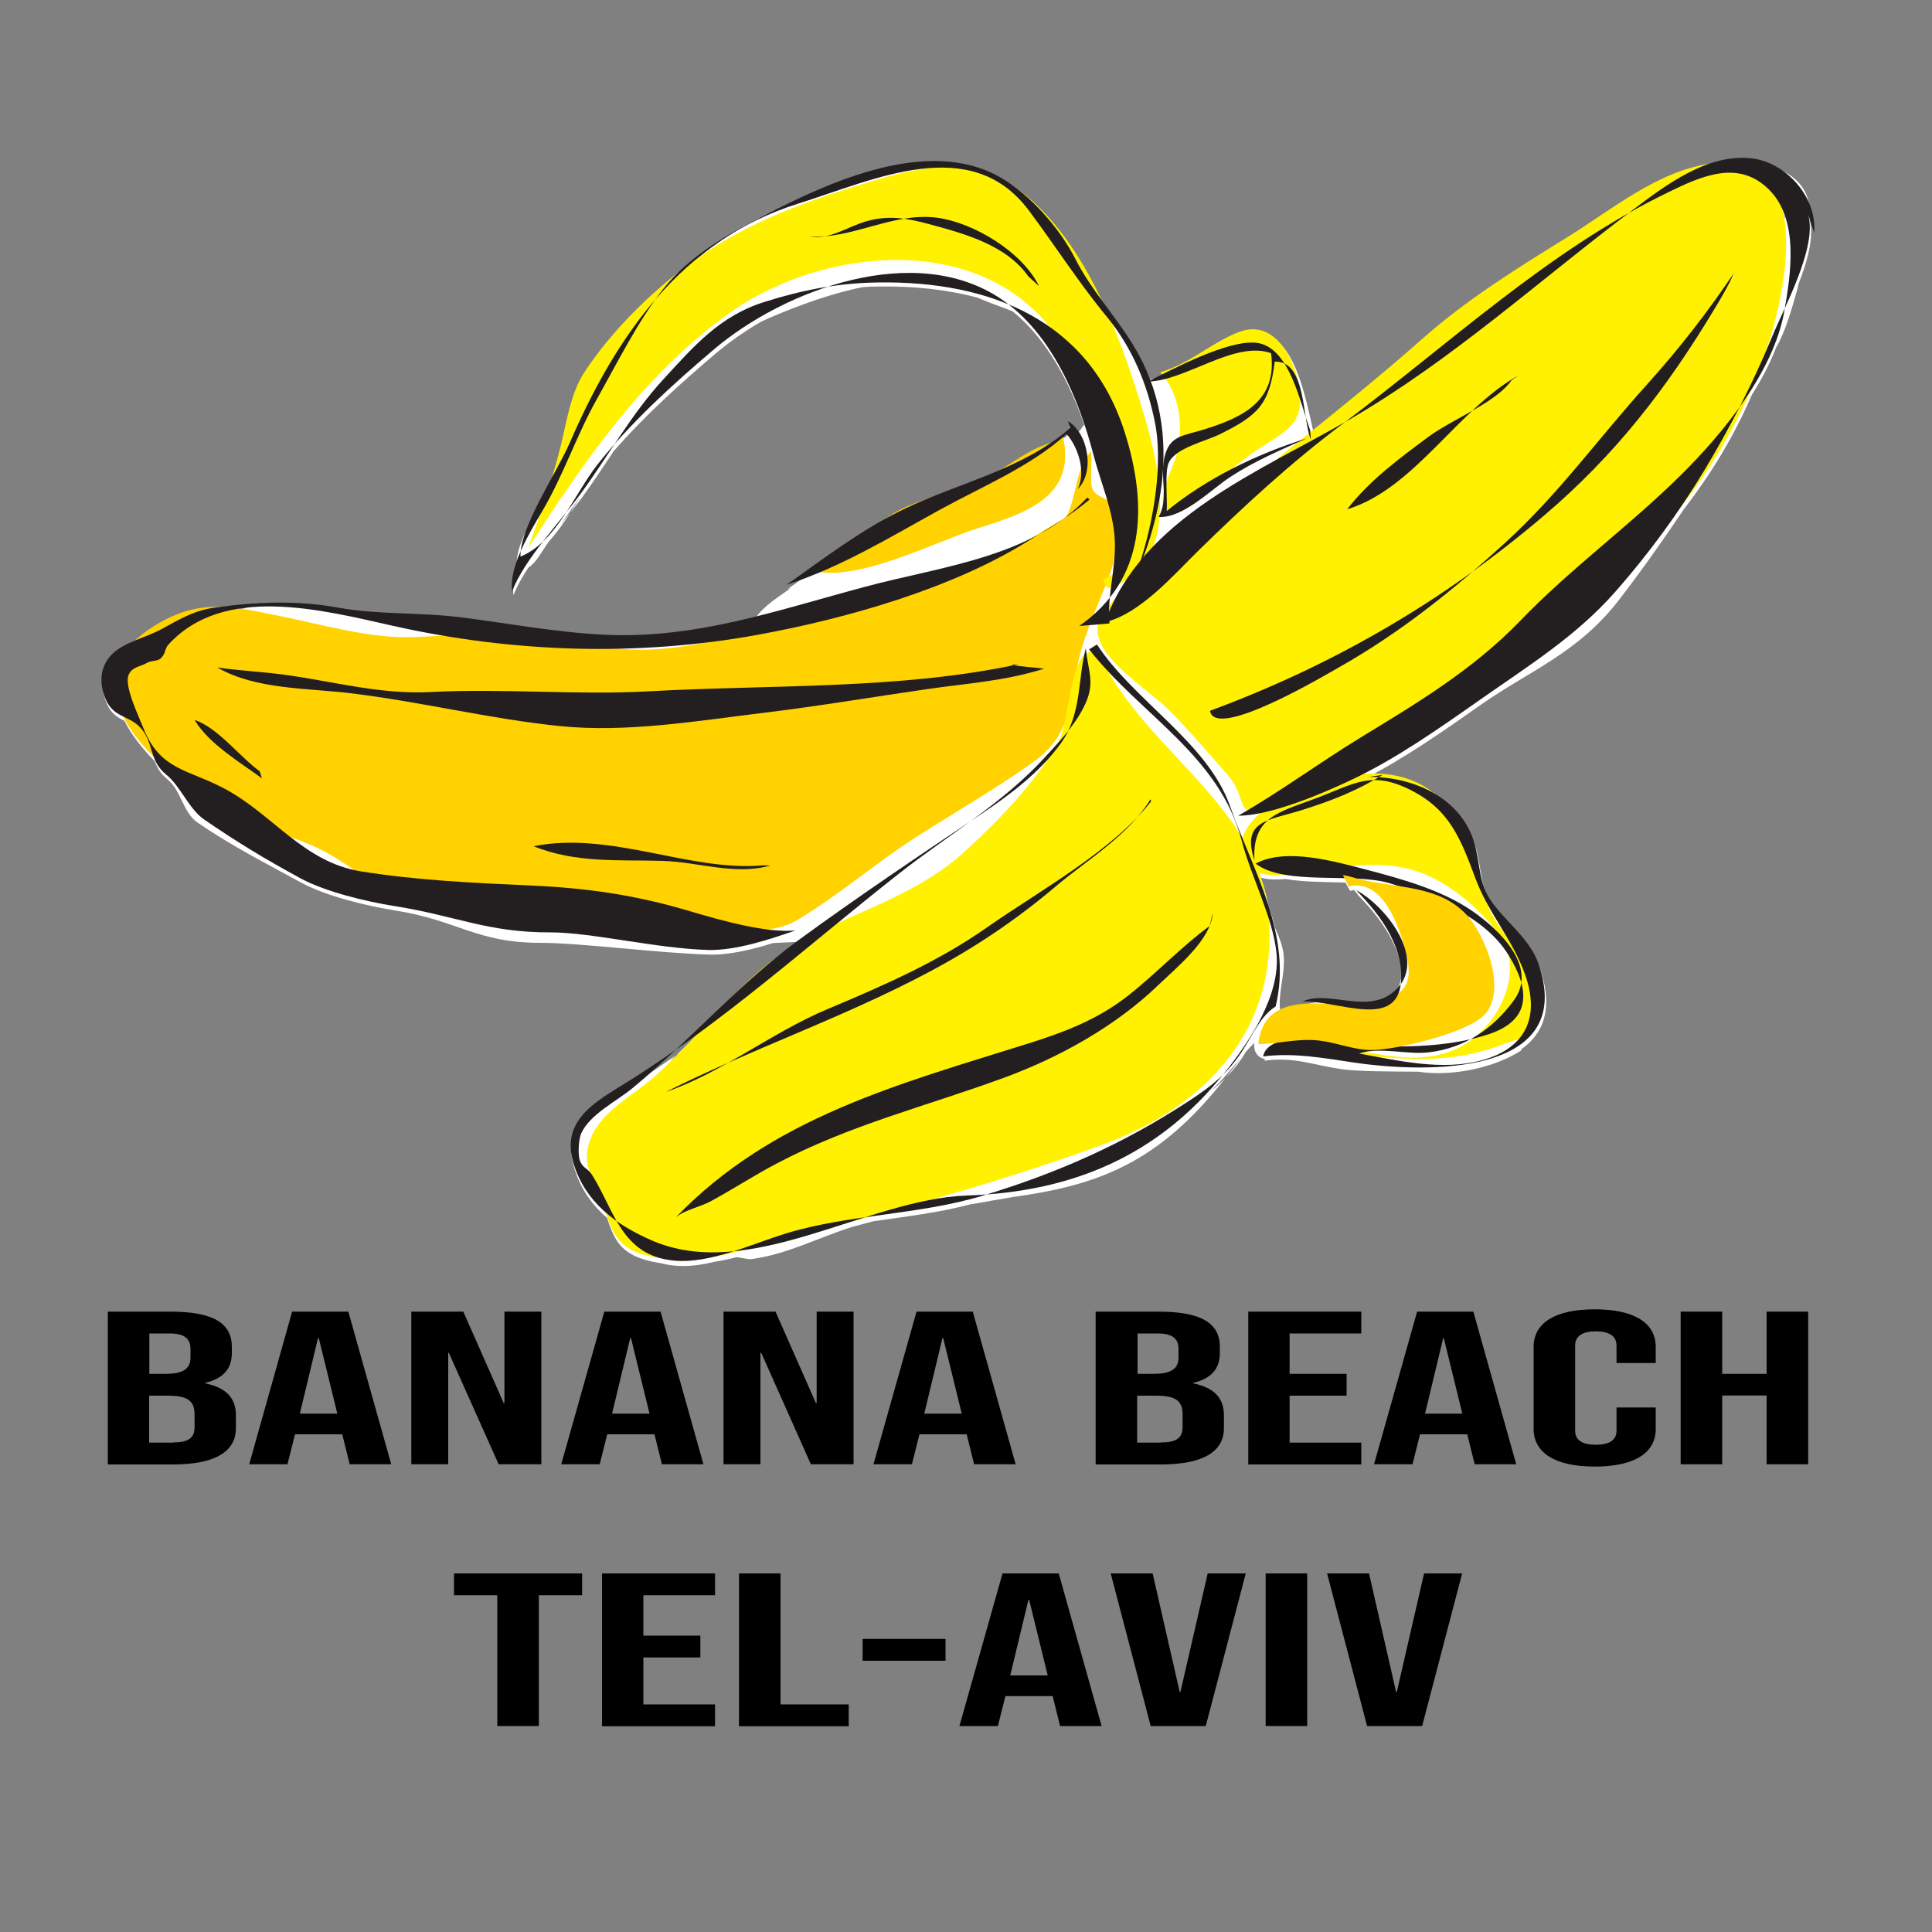
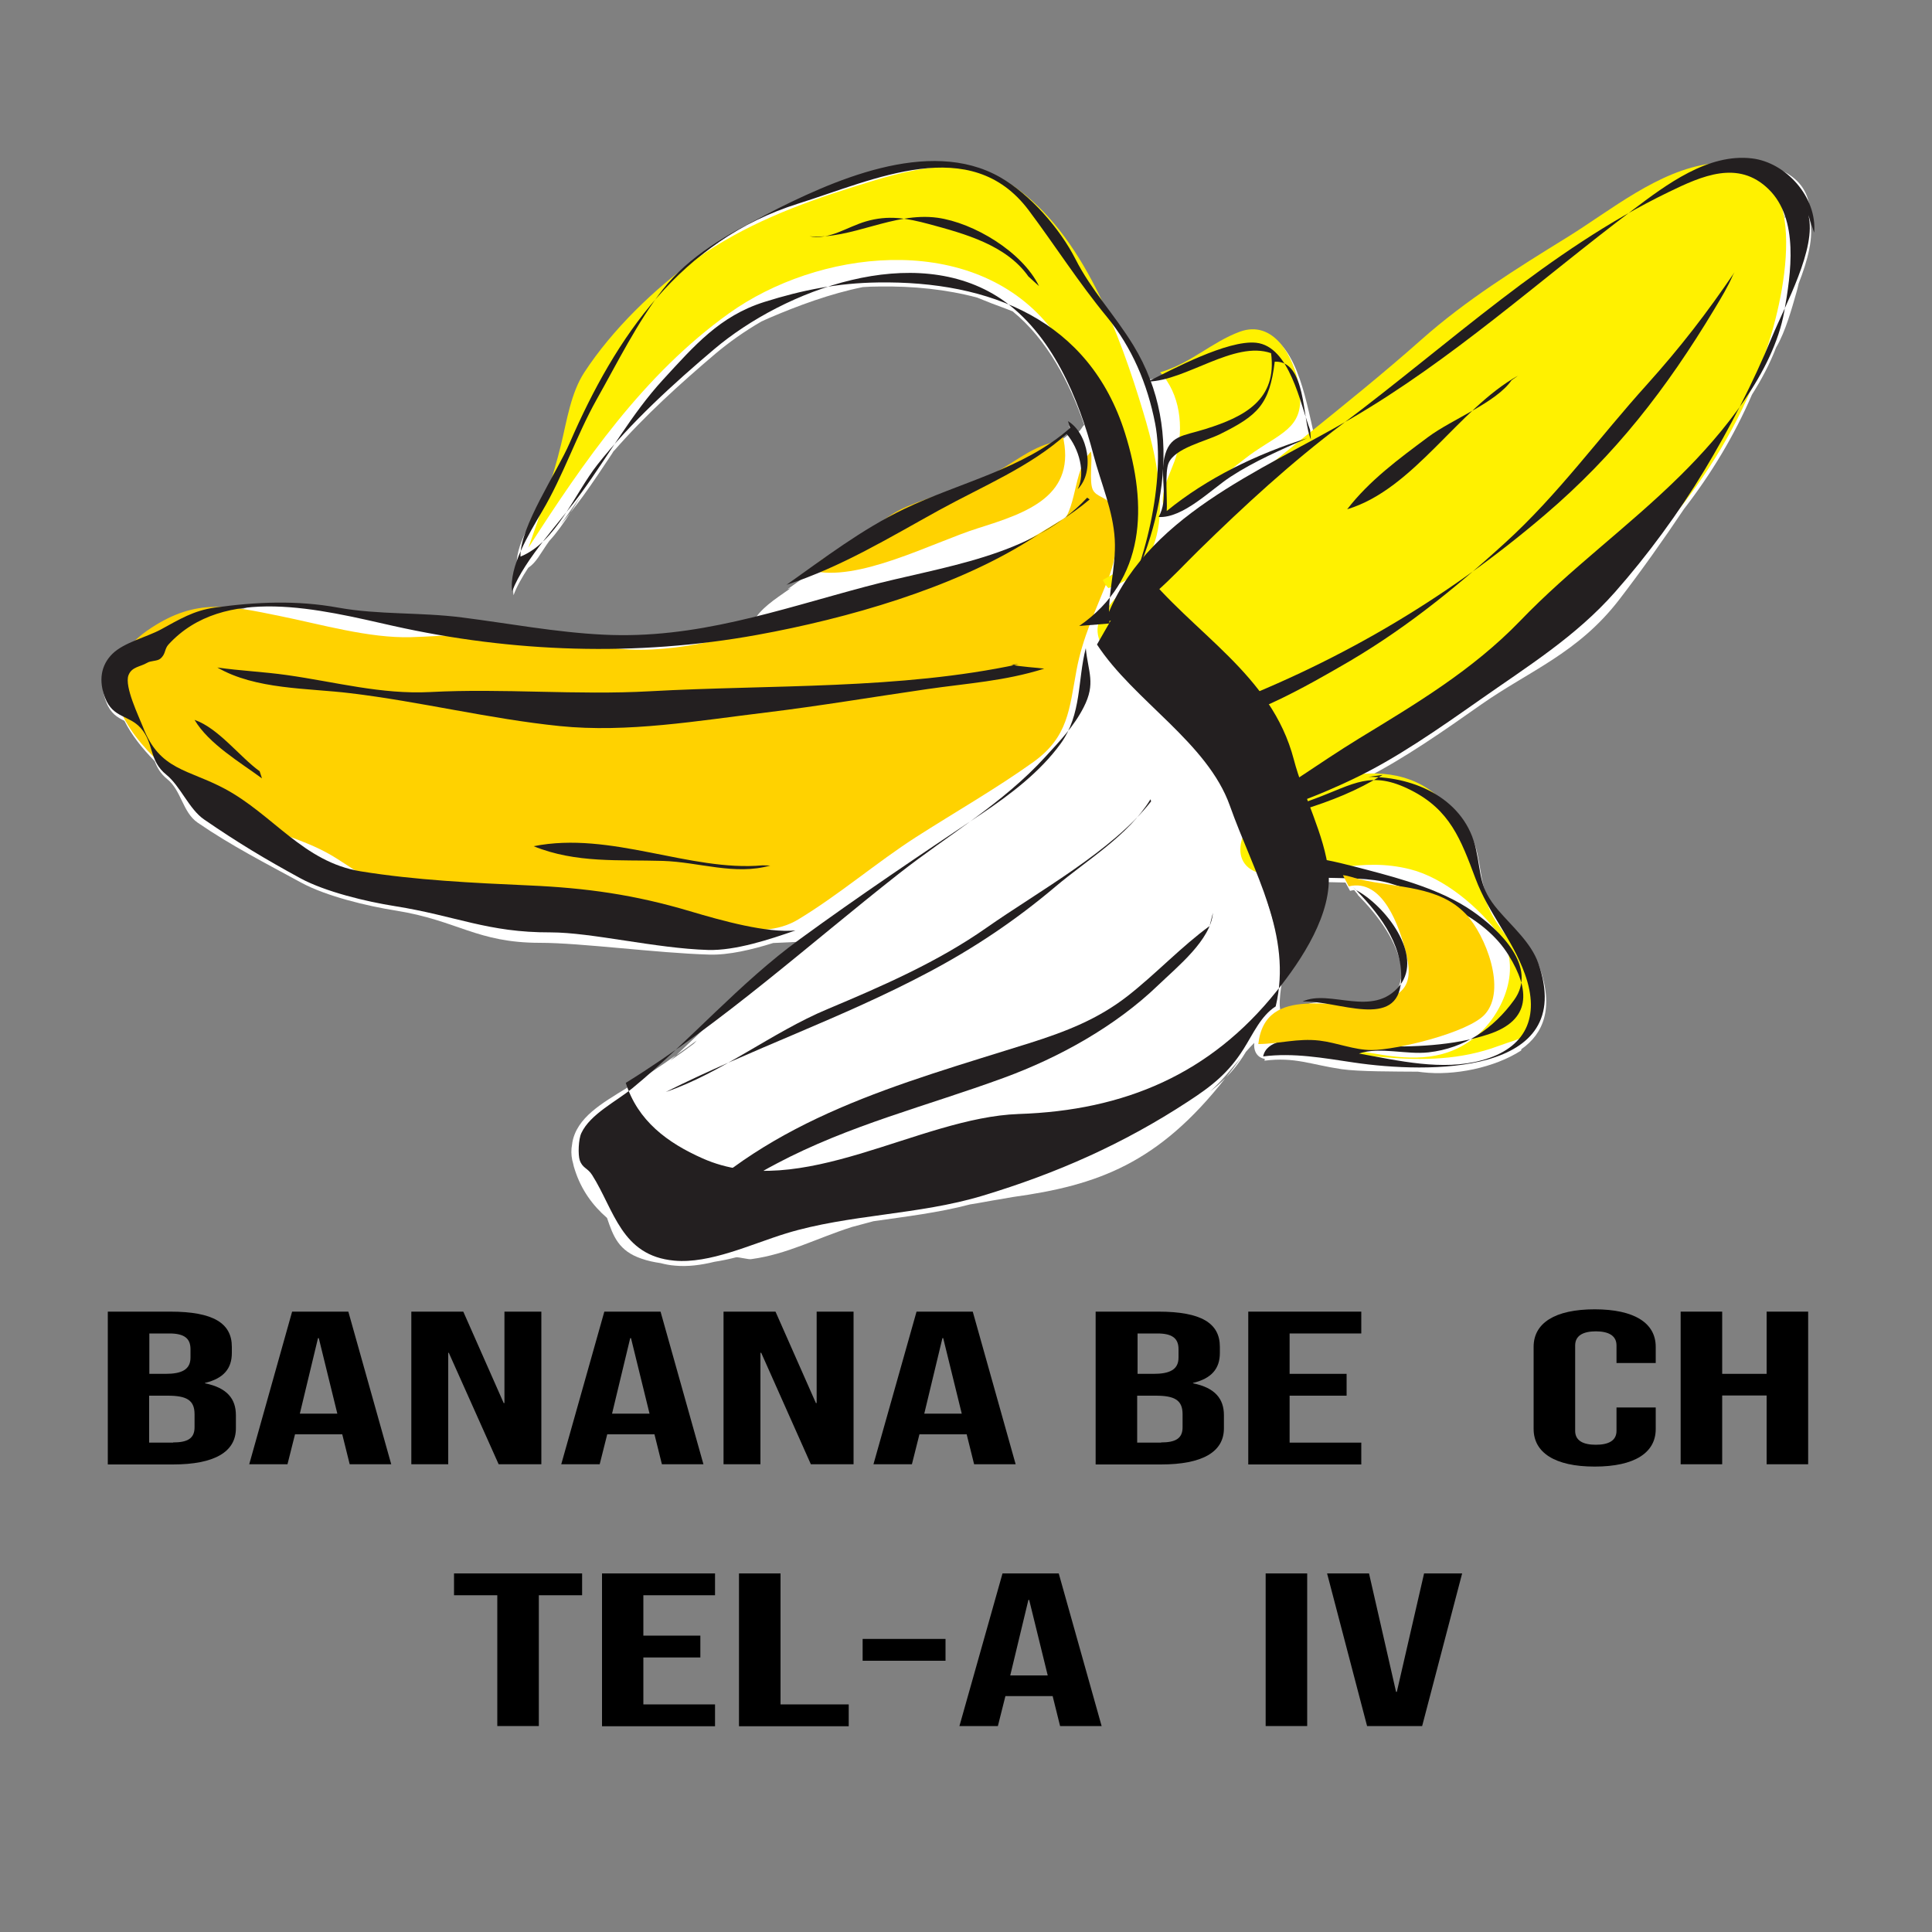
<svg xmlns="http://www.w3.org/2000/svg" version="1.1" id="Layer_1" x="0px" y="0px" viewBox="0 0 1000 1000" style="enable-background:new 0 0 1000 1000;" xml:space="preserve">
  <rect x="0" y="0" width="1000" height="1000" fill="#808080" stroke="none" />
  <style type="text/css">
	.st0{fill:#FFFFFF;}
	.st1{fill:#FFD200;}
	.st2{fill:#FFF100;}
	.st3{fill:#231F20;}
	.st4{enable-background:new    ;}
</style>
  <g>
    <g>
      <path class="st0" d="M634.2,558.1c-2.4,2.4-5,4.7-7.8,6.8c6.1-5.5,10.8-11.5,15.9-17.4c-2.6,3.6-5.2,7.1-7.7,10.2    C634.4,557.8,634.3,558,634.2,558.1c3.7-3.7,7.1-7.8,10.2-12.9c0.1-0.2,0.3-0.4,0.4-0.7c1.4-1.6,2.8-3.1,4.4-4.7    c-0.5,5,2.2,7.8,5.5,8.3c-0.1,0.3-0.2,0.6-0.2,0.9c15.8-2,23.7,2,39.9,4.4c9,1.3,27.7,1.2,39.5,1.3c0.8,0.1,1.5,0.2,2.4,0.3    c16.3,1.9,37.2-2.3,51.1-11.3l0-0.6c11.6-8.1,16.9-21.4,9.5-42.4c-3.7-10.7-13.5-18.9-20.9-27.6c-9.7-11.4-8.4-17.7-11.3-31.2    c-2.9-13.4-11.2-23.1-22-29.2c-10.2-8-22.7-10.8-35.9-9.9c20.5-10.5,40.6-24.6,59.8-38.1c24.9-17.5,50-26.5,71.4-54.2    c11.3-14.7,22.9-31,33.6-47c14-18.1,25.9-37.7,35.2-59.2c5-7.9,9.3-16.1,12.5-24.4c5-8.5,8.2-20.5,10.6-28.8    c0.4-1.5,0.8-2.9,1.1-4.4c4.7-12,8-24.3,5.7-33.1l0,0c1.6-18.4-11.7-27.2-29.2-29.3c-7.7-0.9-15.2,0.3-22.5,2.8    c-26.8,4-51,24.2-73.2,37.9c-26.4,16.3-52.3,32.4-75.5,53c-18.1,16-37.1,31.4-56.2,46.8c-4.4-19.1-9.8-51.1-29.2-52.7    c-10-0.8-26.4,9.3-34.6,14.4c-5,3.1-10.2,6.2-15.6,8.4c-2.5,1.1-4.3,1.5-5.6,1.4c-2.1-5.2-4.7-10.4-7.8-15.4    c-5.1-8.3-10.7-15.6-16.1-23c-11.3-23.8-26.1-46-46.1-59.7c-0.1-0.1-0.3-0.2-0.4-0.3c-2.1-1.5-4.2-2.9-6.3-4.1    c-16.7-9.5-36.2-10-55.7-6.1c-17.5,1.4-37.1,10.6-50.5,16.3c-19.8,8.4-41.1,19.3-56.3,34.7c0.5-0.3,1.1-0.5,1.6-0.8    c-1.4,1.2-2.8,2.4-4.2,3.7c-19,14.7-37.6,33.7-50.3,53.2c-6.9,10.6-8.9,24.9-12,37.3c-1.1,4.3-2.3,8.7-3.6,13.2    c-2.4,4.5-4.7,9.1-6.8,13.8c-4.3,9.4-14.7,23.6-12.9,34.9c-1.6,5-2.5,9.8-1.9,14.1c1.7-4.6,4.4-9.3,7.6-14.2    c4.1-2.7,6.3-7.3,9.3-11.6c0.5-0.8,1.1-1.5,1.6-2.3c4-4.3,7.5-9.4,10.9-14.6c-1.6,2-3.3,4.1-5,6.2c3.4-4.9,6.8-9.8,10.3-14.7    c-1.7,2.8-3.5,5.7-5.3,8.5c2.3-2.9,4.5-5.8,6.5-8.5c5.5-7.6,10.7-15.5,15.9-23.3c-0.3,0.4-0.6,0.7-0.9,1.1c0.5-0.7,1-1.3,1.5-2    c-0.2,0.3-0.4,0.6-0.6,0.9c15.8-18.2,35.1-35.6,52.8-50.6c6.9-5.8,14.9-11.5,23.7-16.6c1.3-0.6,2.6-1.2,4-1.8    c14.7-6.3,31.6-12.6,48.5-16c2.7-0.2,5.5-0.3,8.3-0.3c17.8-0.3,35,1.5,50.8,5.7c2.5,1,5.1,2,7.5,3c3.3,1.3,7.2,2.6,11,4.2    c17.9,14.6,29.5,36.9,37,58.7c-1.2,1.1-1.7,2.8-3.2,3.8c-0.2,0.1-0.4,0.2-0.5,0.3c-1.2-1.5-2.6-2.7-4.2-3.7l1.1,3.4    c-1.2,1.1-2.4,2.1-3.7,3.1c-0.4,0.2-0.8,0.4-1.3,0.6c-2.9,1.4-5.4,3.1-7.8,4.9c-8.8,3-16.2,8.8-24,13.4    c-11.9,5.1-24.2,9.4-36.3,14.4c-3.8,1.3-7.6,2.7-11.3,4.3c-4.2,1.8-7.7,3.9-11,6.2c-18.2,10-34.9,22.7-51.4,34.4    c0.6-0.2,1.1-0.4,1.7-0.6c-0.1,0.1-0.2,0.2-0.4,0.3c-8.5,5.9-15.2,10.3-19.1,17.1c-24.9,6.1-49.9,10.3-76.9,8.9    c-24.6-1.2-48.7-5.8-73.1-8.9c-16.1-2-32-1.8-47.7-3c-9-1.8-18.4-3.9-27-4.6c-11.9-1-27.4-3.6-39,0.8c-3.9,0.4-7.8,0.8-11.7,1.3    c-11.6-0.3-22.4,2.4-35.4,10.8c-3.3,2.1-6.1,4.3-8.4,6.6c-4.5,1.9-8.8,4-11.8,6.9c-6.1,6-7.2,14.1-3.8,22.8    c2.2,5.8,5.7,7.9,9.4,9.7c3.6,7.2,9.1,14.2,15.7,20.9c1.2,3.2,2.9,6.4,6.5,9.3c7.3,5.9,7.9,17.1,15.7,22.5    c17.5,12,35,20.9,53.7,31.1c12.9,7,34.2,12.1,48.8,14.4c32.1,5.1,41.9,16.7,74.7,16.7c21.2,0,60.4,5.3,87.6,6.1    c10.2,0.3,22.2-2.6,33.1-6c5.4-0.2,10.8-0.5,16.2-0.8c-0.6,0.4-1.2,0.9-1.8,1.3c-5,3.7-10,7.6-14.8,11.6    c-5.3,4.2-10.4,8.7-15.3,13.4c-11.7,10.7-23,21.8-34.5,32.6c3.6-2.5,7.1-5,10.6-7.6c-0.5,0.6-1,1.1-1.6,1.7c-4,3-8,5.9-12.1,8.7    c1-0.9,2-1.9,3-2.8c-8.4,5.9-16.9,11.6-25.6,17c-12.6,7.8-25.9,15.2-28.1,28.4c0,0.1,0,0.1,0,0.2c0,0.2-0.1,0.4-0.1,0.6    c-0.5,2.6-0.5,5.3,0.1,8.1c0.1,0.5,0.3,1,0.4,1.5c0.2,1.1,0.5,2.2,0.9,3.4c3.3,10.4,9.2,18.5,16.7,25c3.2,9.5,6,17.1,17.9,21.1    c3.1,1.1,6.5,1.8,9.9,2.3c2.3,0.6,4.7,1.1,7.5,1.3c6.5,0.6,13.4-0.3,20.3-2c3.9-0.6,7.6-1.4,11.1-2.3c1.3-0.3,6.8,1.3,8.1,0.9    c18.4-2.5,33.2-10.6,51.9-16.6c3.7-1,7.5-2,11.2-3c16.7-2.4,33.7-4.4,50-8.7c5.3-0.8,10.5-1.9,15.1-2.6c2.3-0.4,4.6-0.8,6.9-1.2    C568.4,613.5,599.6,602.1,634.2,558.1z M664.5,495.4c-0.4-5.8-2.5-10.4-4.5-15.1c-1-4.1-2.2-8.1-3.6-12.1    c-0.9-4.8-2.2-9.5-3.8-13.9c2.4,0.7,5.2,1,8.5,0.9c1.5,0,3-0.1,4.5-0.2c9.3,1.6,20.4,1.5,30.8,1.8l2.4,4.3    c0.7-0.2,1.4-0.3,2.1-0.4c0.7,0.9,1.4,1.7,2.1,2.5c-0.2-0.1-0.3-0.2-0.5-0.3c10.7,10.9,21.6,24.8,23.2,40.7    c-0.5,3.8-1.7,7.7-3.4,11.6c-13.9,12.2-34.3-1-47.4,5.3c3.7-0.2,8.1,0.4,12.6,1.2c-9-0.4-17.9-0.2-24.6,3.2    c-0.2-1.5-0.4-2.9-0.5-4.2C662.1,512.3,665,503.9,664.5,495.4z M923.9,112.4c-0.1,0.2-0.1,0.3-0.2,0.5c-0.1-0.7-0.3-1.5-0.5-2.2    C923.5,111.3,923.7,111.9,923.9,112.4z M482.9,623.3c0,0,0.1,0,0.1,0c-0.2,0-0.4,0.1-0.6,0.1C482.6,623.4,482.8,623.3,482.9,623.3    z" />
      <path class="st0" d="M702.5,462.9c0,0,0.1,0,0.1,0.1c-0.6-0.6-1.3-1.3-1.9-1.9L702.5,462.9z" />
    </g>
    <path class="st1" d="M545.8,228.8c-12.7,2.7-22.3,11.9-33.4,17.2c-13.9,6.7-28.9,10.2-43,16.2c-10.2,4.3-16.7,11-25.1,16.9   c-7.9,5.6-19,8.3-24.6,16.1c23.9,6.6,63-14.4,86.5-21.8c25.4-8,51.6-16.7,43.7-48.6" />
    <path class="st2" d="M608.3,261.4c14-4.6,29-19.3,41-27.6c15.7-10.7,26.6-13.4,23-34.1c-2.6-15.2-13.1-34.4-30.6-28   c-14.6,5.4-25.2,16.3-41.2,21c10.4,11.2,12.2,28.4,8.5,42.7c-2.3,8.7-11.8,23.3-4.4,31c3.3,0.1,5.1-1.8,6.4-4.5" />
    <path class="st2" d="M655,418.4c56.4-17.7,103.4-54.6,149.7-91.4c50.1-39.9,90.5-87,110.5-148.7c10-30.9,23.7-100.7-29.8-93.6   c-27.2,3.6-51.7,24.2-74.2,38.1c-26.4,16.3-52.3,32.4-75.5,53c-39.7,35.2-83.9,67.5-123.5,102.8c-13.4,11.9-32.7,25.5-42,40.4   c-10.7,17.1,21.8,35.6,34.5,48.2c10,9.9,21.4,23.3,30.8,34c10.8,12.3,2.9,21.8,20,18.4" />
    <path class="st1" d="M562.6,261c-22.2,13.5-43.7,28.4-70.4,35.5c-26.8,7.2-52.5,19.7-79.4,25.3c-29.9,6.2-61.5,17-92.2,14   c-18.7-1.8-36.9-6.7-55.8-7.6c-17.4-0.9-34.6,1.1-52.1,1.6c-21.7,0.6-46.3-6.6-68.1-11c-26.4-5.4-42.9-9.1-66.2,6.1   c-54.4,35.3,21.5,90.2,56.8,103c14,5.1,27,8.7,39.6,16.8c14.6,9.4,27.4,18.7,44.8,21.1c39.9,5.7,80.7-1.1,120.7,6   c23.2,4.1,52,16.6,72.7,4.2c21.1-12.7,40.7-29.6,61.1-42.7c20.3-13,41.5-25.1,60.8-38.9c18-13,18.5-27,22.3-47.5   c3.1-16.8,9.8-30.7,16.2-46.7c3.2-8,5-16.9,4.4-25.2c-0.3-4.1-0.5-9.8-2.9-13.8c-2.5-4.2-7.5-3.9-9.3-7.8   c-1.9-4.2-0.1-14.8-0.9-19.7c-9.8,10.2-6.8,31.1-17.1,38.8" />
    <path class="st2" d="M576.6,296.9c25.9-44.8-5.7-96.4-35.7-130.6c-40.7-46.3-117.8-36.9-163.6-4.1   c-44.1,31.6-75.3,76.9-103.8,121.3c5.8-16.5,12.7-36,16.9-53.4c3-12.4,5.1-26.7,12-37.3c14.4-22.1,36.5-43.6,58-58.8   c24.8-17.6,52.4-28.2,81.1-37.2c27.6-8.7,57.4-18,82.9-0.6c36.2,24.7,55.4,77.3,67.3,117c8.4,27.8,20.7,78.7-18,91.2   c-1.3-1.3-2.1-2.6-2.9-4.2" />
-     <path class="st2" d="M566.6,333.5c21.8,53.6,85.1,81.2,90.1,140.6c4.9,58.6-32.1,98.4-85,118c-62.3,23-127.6,39.4-191.4,56.1   c-14.6,3.8-34.2,5.6-48.8,0.7c-15.8-5.3-15.7-17-21.4-30.9c-4.8-11.7-9.3-17-4-29.6c5.8-13.7,22.2-21.7,33.3-31.7   c25.6-23.1,45.9-53.8,77.1-70.5c29.5-15.8,58.9-23.2,84-46.5c17.4-16.1,35.7-35,47.4-55.8c5.9-10.6,5.7-49.3,18.6-46.4" />
    <path class="st2" d="M657.8,542.2c39.7,0,78.5,13.8,117.8-0.8c13.1-4.9,16.1-3.1,17.6-16.3c1.1-9.6-0.1-18.1-4.3-26.7   c-4.6-9.4-13.1-17.4-17.5-26.7c-4.9-10.5-6.9-22.6-11-34.1c-17.6-49.7-66.5-42.6-104.1-19.6c-17.4,10.6-22.2,35.4,4.3,34.9   c24.6-0.4,43.6-9.4,69.2-3c17.6,4.4,36.1,19.9,46.8,34.8c11.1,15.6,2,39.2-12,51.2c-15.4,13.2-33.3,12.9-52.1,9.6   c-18.3-3.2-35.5-3.7-53.4-3.7" />
    <path class="st3" d="M939,120.4c1.6-18.4-14.6-36.3-32.1-38.4c-22.8-2.8-44.6,13.7-61.7,26.6c-48.6,36.6-93.5,77.6-146.3,108.3   c-46.1,26.9-107.5,50.7-127,105.2c18.5-4.6,35.1-24.1,48.5-37.2c23.8-23.3,47.9-45.5,74.4-65.4c55.4-41.5,107-90.2,168.9-120.1   c17.3-8.4,36-16.8,51.7-1.5c15.9,15.5,11.6,43.7,8.1,63.5c-5.6,31-31.4,62.7-53.8,84.8c-26.6,26.3-57.1,48.3-83,75.3   C762,347,733,364.2,703.5,382.2c-20.9,12.8-41.2,27.8-62.6,40c16.5,0.1,43.8-11.5,59.1-18.8c22.6-10.7,44.8-26.3,65.9-41.1   c24.9-17.5,49.7-32.8,70-55.8c16.8-19,33.1-41.2,46.3-63.1c13.1-21.8,25.2-45.2,34.9-68.8c6.7-16.3,23.4-46.3,18.9-63.3" />
-     <path class="st3" d="M567.8,333.6c19,29.1,57.2,50.7,68.8,83.5c12.2,34.4,32.5,66.8,23.7,103.8c-7.7,4.9-11.6,14.1-16.6,22   c-7.8,12.4-16.4,19.2-28.7,27.2c-33.6,22-68,37.2-106.4,48.8c-33.1,10-69.3,9.6-101.7,19.5c-18.2,5.6-39.5,15.8-57.9,14.1   c-27.4-2.5-31-26.1-42.5-44.3c-2.4-3.8-4.9-3.4-6.4-7.6c-1-2.9-0.7-11,0.8-14.1c4.6-9.9,18.3-16.5,26.5-23.3   c29.6-24.4,55.5-54.5,86.6-77.1c30.4-22.2,62.3-43.6,94.1-64.9c15-10.1,30.2-21.6,40.9-36.3c11-15.3,8.7-32.9,13-49.4   c1.2,12.5,5.3,18.1-1.1,30.6c-5,9.8-12.3,17.4-19.8,25.6c-21.9,24.1-50.4,40.5-75.7,60.4c-46.6,36.6-91.6,77.5-141.5,108.4   c-16.4,10.2-34,19.7-26.9,42.2c6.2,19.6,21.5,31,39.8,39.1c50.7,22.5,111.7-21.2,163.6-23c54.8-1.8,99.2-20.7,133.4-63.5   c13.1-16.3,29.1-40.4,26.9-62c-1.9-18.6-13.1-39.4-17.9-57.9c-11.6-44.5-52.2-65.1-79.1-99.3" />
+     <path class="st3" d="M567.8,333.6c19,29.1,57.2,50.7,68.8,83.5c12.2,34.4,32.5,66.8,23.7,103.8c-7.7,4.9-11.6,14.1-16.6,22   c-7.8,12.4-16.4,19.2-28.7,27.2c-33.6,22-68,37.2-106.4,48.8c-33.1,10-69.3,9.6-101.7,19.5c-18.2,5.6-39.5,15.8-57.9,14.1   c-27.4-2.5-31-26.1-42.5-44.3c-2.4-3.8-4.9-3.4-6.4-7.6c-1-2.9-0.7-11,0.8-14.1c4.6-9.9,18.3-16.5,26.5-23.3   c29.6-24.4,55.5-54.5,86.6-77.1c30.4-22.2,62.3-43.6,94.1-64.9c15-10.1,30.2-21.6,40.9-36.3c11-15.3,8.7-32.9,13-49.4   c1.2,12.5,5.3,18.1-1.1,30.6c-5,9.8-12.3,17.4-19.8,25.6c-21.9,24.1-50.4,40.5-75.7,60.4c-46.6,36.6-91.6,77.5-141.5,108.4   c6.2,19.6,21.5,31,39.8,39.1c50.7,22.5,111.7-21.2,163.6-23c54.8-1.8,99.2-20.7,133.4-63.5   c13.1-16.3,29.1-40.4,26.9-62c-1.9-18.6-13.1-39.4-17.9-57.9c-11.6-44.5-52.2-65.1-79.1-99.3" />
    <path class="st3" d="M558.6,324c34.5-23.9,35.5-62.2,23.7-99.8c-18.4-58.6-69.9-78.9-127.9-78c-20.6,0.3-38.8,3.8-58.8,10.1   c-23.1,7.3-36.2,22.6-52.4,40.2c-16.1,17.5-28,38.9-42.1,58.3c-10.9,15.1-29.6,34.5-36,51.2c-1.8-12.4,8.6-29.6,15.5-41.3   c11-18.6,17.7-39.1,28.1-57.7c10.7-19,21.4-40.6,34.4-57.2c13.6-17.4,33.8-28.7,53.3-38.7c33.6-17.3,84.3-40.4,121.2-19.4   c15.9,9.1,31.1,26.8,39,42.3c8.4,16.5,20.2,28.7,30,44.7c28.1,46,14.3,98.6-9.8,142.1c16.1-25.8,26.6-73,21.1-101.6   c-4-20.6-12.1-39.5-24.9-55.1c-14.9-18.1-26.8-36.9-40.5-55.2c-30.1-40.2-80.1-15.8-119.4-3.5c-60.6,19.1-94.4,68.9-118.2,123.8   c-6.5,15.1-26,43.7-25.5,58.9c18.6-7.6,27.9-32.5,39.9-47.7c16.9-21.5,39.7-42.2,60.4-59.7c36.3-30.7,103.7-56,148.4-26   c26.4,17.8,40.4,52,47.9,80.8c3.8,14.5,10.2,28.9,11,43.8c0.8,14.6-4.2,29.7-2.7,43.4" />
    <path class="st3" d="M897.8,140.9c-14.4,21.2-27.8,38.6-45.3,58.1c-24.6,27.2-46,57-73.4,81.9c-27.3,24.9-54.4,46.6-86.2,64.6   c-6.6,3.7-64,38-66.6,22.4c63.7-23.6,120.8-56.6,173.3-101.4c36.5-31.1,62.9-65.2,87.7-106.4c3.6-6,7.2-11.9,9.7-17.8" />
    <path class="st3" d="M627.8,472.5c-1.1,14-18.2,27.7-28.3,37.4c-22.1,21.3-51.3,37.5-80,48c-40.4,14.8-79.6,24.3-117.8,44.5   c-11.4,6-22.8,13.4-33.7,19.3c-5.7,3.1-13.3,4.4-18.2,8.4c49.9-51.8,115-68.8,182.8-90.1c19.3-6.1,35.7-12.5,51.1-24.5   c14.8-11.6,27.7-25.5,42.4-36.2" />
    <path class="st3" d="M595.5,413.7c-11.7,19-32.4,31-49.3,45.3c-20.6,17.4-42.2,31.9-66.1,44.5c-44.1,23.4-91.7,39.7-135.5,61.7   c28.8-9.8,55.1-30.9,83.5-42.8c28.8-12.1,57.5-24.6,82.8-42.4c27-18.9,64.8-39.5,84.9-65.2" />
    <path class="st3" d="M708.3,402.1c24.5-0.1,50.2,11.8,55.7,37.6c2.9,13.5,1.6,19.8,11.3,31.2c7.4,8.7,17.1,16.9,20.9,27.6   c20.5,58.7-57.9,57-95.2,51.5c-16.2-2.4-31.4-5.2-47.2-3.2c3.3-16.3,46.3-5.6,58.4-5.3c18.9,0.6,40-0.2,58.1-6.1   c22.4-7.3,21.7-23,10.6-40.9c-12.7-20.7-39.6-30.6-61.5-37.3c-19-5.8-54.5,1.4-69.5-10.2c15.8-8.5,41.3-1,57.6,3.2   c18.3,4.8,38.7,10.5,54.2,21.1c14.9,10.2,34.3,29.3,22,46.3c-10.6,14.7-25.6,25-44.3,27.1c-11.4,1.3-25.2-3-36,0.6   c20.5,3.7,43.1,9.1,63.6,3.5c22.7-6.2,30.3-22.3,22.3-44.6c-6.6-18.4-18.7-31.1-25.6-49.5c-7.6-20.3-13.2-35.5-33.4-45.7   c-20.7-10.5-29.3-3.2-49.7,4.4c-19.1,7.1-32.5,9.7-31.3,31.9c-6.8-20.6,6.8-20.5,24.2-25.9c16-5,28.8-10.1,42.1-18.3" />
    <path class="st3" d="M678.1,222.5c-5.1-13.3-10.5-43.3-28-45.1c-14.7-1.5-43.4,13.8-55.9,20.1c19.7-0.4,44.7-21.4,63.7-14.7   c3.2,24.1-13.7,32.9-33.8,39.2c-11.9,3.8-18.9,3.1-21.5,15.2c-2.2,10.3,2.4,20.9-2.9,30.4c12.7,0.7,27.2-14.3,37.2-20.8   c12.2-8,26.1-14,39.7-20c-26.1,8.2-51.8,20.6-72.7,37.7c0.4-5.5-1.1-20.3,1-24.9c3.4-7.7,18.6-11,26.4-14.8   c19.9-9.8,25.8-15.5,28.5-37.6c16.4-0.7,14.2,30,18.7,40.3" />
    <path class="st3" d="M562.7,257.6c-28.8,30.9-75.3,35.5-114.5,46c-46.2,12.3-87.9,27.3-135.9,24.9c-24.6-1.2-48.7-5.8-73.1-8.9   c-21.8-2.8-43.2-1.3-64.2-5.1c-21.4-3.9-42.5-3-63.9,0c-10.8,1.5-18.3,6.1-27.8,11.3c-7.4,4-19.1,6.7-25.1,12.6   c-6.1,6-7.2,14.1-3.8,22.8c4.1,10.6,12.4,8.8,18.5,15.7c6.9,7.9,4.1,16.8,13.2,24.1c7.3,5.9,11.8,17.9,19.6,23.2   c17.5,12,31.1,20.2,49.8,30.4c12.9,7,34.2,12.1,48.8,14.4c32.1,5.1,48,13.7,80.7,13.6c21.2,0,54.4,8.3,81.5,9.1   c14.2,0.4,32-5.5,45.2-10.1c-14.9,1.4-37.9-5-54.7-10c-28.6-8.5-53.4-12-83.1-13.3c-28.9-1.3-58.8-2.7-87.2-7.3   c-29.6-4.8-45.3-29.3-70.3-42.7c-19-10.2-33.8-9.5-42.4-32c-2.1-5.4-9.7-20.9-7.5-26.8c1.7-4.4,6-4.3,9.6-6.4   c1.9-1.2,5.1-0.8,6.8-2.1c3-2.4,2.1-5,4.3-7.4c28.6-31.2,78.7-18.1,116.5-9.6c61.4,13.7,125.6,16,188.3,4.6   c46.8-8.5,101.2-24.2,140.2-48.6c10.6-6.6,22.6-13.6,31.8-21.5" />
    <path class="st3" d="M527.2,343.8c-61.6,13.2-127.6,10.5-190.9,14c-37.8,2.1-75.9-1.6-113.6,0.4c-25.5,1.3-48.8-5.2-74.3-8.8   c-12-1.7-24.1-2.2-35.9-3.9c19.8,11.5,46.8,10.6,68.8,13.3c36,4.3,72.1,13.3,108.3,17c35.2,3.6,71.9-2.8,106.8-7   c28-3.4,55.7-8.1,83.4-12.1c21.3-3.1,39.9-4.1,60.7-10.6c-3-0.5-12.9-1-17.1-2.1" />
    <path class="st3" d="M553.9,221.5c-24,21.3-56.8,28-86,42c-21.9,10.5-41.6,25.6-60.8,39.2c28.5-9.3,53.3-24.5,78.9-38.6   c22.9-12.6,47.1-22.4,66.1-39.5c6.5,7.7,9.9,20.2,5.7,28.6c9-8.9,5.5-28.9-5-35.2" />
    <path class="st3" d="M537.8,148.1c-8.7-17.8-33.8-32.8-52.6-35.4c-22.8-3.1-44.5,11.4-66.2,9.6c10.1,2.1,19.3-4.8,29.2-7.7   c11.6-3.4,21.1-1.7,32.7,1.4c18.5,5,39.9,10.8,51.4,27.1" />
    <path class="st1" d="M698.1,458.8c17.7-4.4,26.2,21,29.5,33.8c4,15.7,0.7,22.5-15.9,26.5c-19,4.6-56.8-10.6-60.4,21.3   c11-0.1,20.2-3.1,31.6-1.8c9.2,1.1,17.9,4.9,27.1,4.9c12.6,0,49.8-8.9,58.5-18.4c11.7-12.8,0.2-41.3-9.6-51.8   c-14.1-15-35.5-13.6-54.8-18.1c-3.1-0.7-5.8-1.9-9-2.2" />
    <path class="st3" d="M785.8,194.4c-31.2,17.4-53.8,58.7-88.5,69.2c11.5-14.9,26.6-26,41.9-37.4c12.5-9.3,35.2-17.8,43.2-29.4" />
    <path class="st3" d="M398.7,448c-18.3,5.2-36.8-1.8-55.6-2.4c-22.7-0.7-45,1.3-66.9-7.6c39.9-8,81,13.3,118.5,9.9" />
    <path class="st3" d="M135.6,402.9c-11.1-8.2-27.6-17.9-34.9-30.3c12.4,4.3,23.4,19.2,33.7,26.6" />
    <path class="st3" d="M701.7,460.6c15.4,8.1,35.2,33.9,22.8,49.5c-13.8,17.1-36.2,1.6-50.3,8.3c17.9-0.8,49.5,15.1,51-10.9   c1.1-19.4-12.6-36.2-25.2-48.7" />
  </g>
  <g class="st4">
    <path d="M55.8,678.9h32.4c22.2,0,31.8,6,31.8,18.2v3.2c0,8.1-4.3,13.2-13.9,15.5v0.2c11.5,2.3,16,8.1,16,16.5v6.8   c0,12.2-11.1,18.7-32.6,18.7H55.8V678.9z M85.7,711.1c8,0,12.9-2,12.9-8.4v-4.4c0-5.6-3.3-8.1-10.9-8.1H77.3v20.9H85.7z    M89.6,746.6c7.2,0,11.1-1.9,11.1-7.8V732c0-7.3-4.1-9.6-13.9-9.6h-9.6v24.3H89.6z" />
    <path d="M151.2,678.9h29.1l22.2,79h-21.5l-3.9-15.7v0.2h-24.4l-3.9,15.5H129L151.2,678.9z M174.6,731.7l-9.6-39.1h-0.4l-9.4,39.1   H174.6z" />
    <path d="M212.9,678.9h26.9l20.9,47.3h0.4v-47.3h19.1v79h-22.1l-25.8-57.7H232v57.7h-19.1V678.9z" />
    <path d="M312.8,678.9h29.1l22.2,79h-21.5l-3.9-15.7v0.2h-24.4l-3.9,15.5h-19.9L312.8,678.9z M336.2,731.7l-9.6-39.1h-0.4l-9.4,39.1   H336.2z" />
    <path d="M374.5,678.9h26.9l20.9,47.3h0.4v-47.3h19.1v79h-22.1L394,700.2h-0.4v57.7h-19.1V678.9z" />
    <path d="M474.4,678.9h29.1l22.2,79h-21.5l-3.9-15.7v0.2h-24.4l-3.9,15.5h-19.9L474.4,678.9z M497.8,731.7l-9.6-39.1h-0.4l-9.4,39.1   H497.8z" />
    <path d="M567.2,678.9h32.4c22.2,0,31.8,6,31.8,18.2v3.2c0,8.1-4.3,13.2-13.9,15.5v0.2c11.5,2.3,16,8.1,16,16.5v6.8   c0,12.2-11.1,18.7-32.6,18.7h-33.8V678.9z M597.1,711.1c8,0,12.9-2,12.9-8.4v-4.4c0-5.6-3.3-8.1-10.9-8.1h-10.3v20.9H597.1z    M601,746.6c7.2,0,11.1-1.9,11.1-7.8V732c0-7.3-4.1-9.6-13.9-9.6h-9.6v24.3H601z" />
    <path d="M646.1,678.9h58.5v11.3h-37.1v20.9H697v11.3h-29.5v24.3h37.1v11.3h-58.5V678.9z" />
-     <path d="M733.5,678.9h29.1l22.2,79h-21.5l-3.9-15.7v0.2h-24.4l-3.9,15.5h-19.9L733.5,678.9z M756.9,731.7l-9.6-39.1H747l-9.4,39.1   H756.9z" />
    <path d="M793.8,739.6v-42.5c0-12.2,10.9-19.4,31.6-19.4c20.7,0,31.6,7.2,31.6,19.4v8.4h-20.3v-9.1c0-5.2-4.3-7.3-10.7-7.3   c-6.4,0-10.7,2.1-10.7,7.3v44.2c0,5.2,4.3,7.2,10.7,7.2c6.4,0,10.7-2,10.7-7.2v-12.1H857v11.2c0,12.2-10.9,19.4-31.6,19.4   C804.7,759.1,793.8,751.8,793.8,739.6z" />
    <path d="M869.9,678.9h21.5v32.2h23v-32.2h21.5v79h-21.5v-35.6h-23v35.6h-21.5V678.9z" />
    <path d="M257.4,825.7h-22.4v-11.3h66.3v11.3h-22.4v67.7h-21.5V825.7z" />
    <path d="M311.6,814.4h58.5v11.3h-37.1v20.9h29.5v11.3h-29.5v24.3h37.1v11.3h-58.5V814.4z" />
    <path d="M382.5,814.4h21.5v67.8h35.3v11.3h-56.8V814.4z" />
    <path d="M446.5,848.3h42.9v11.3h-42.9V848.3z" />
    <path d="M518.9,814.4h29.1l22.2,79h-21.5l-3.9-15.7v0.2h-24.4l-3.9,15.5h-19.9L518.9,814.4z M542.3,867.2l-9.6-39.1h-0.4l-9.4,39.1   H542.3z" />
-     <path d="M574.9,814.4h21.7l14,61.3h0.4l14.1-61.3h19.7l-20.7,79h-28.5L574.9,814.4z" />
    <path d="M655.1,814.4h21.5v79h-21.5V814.4z" />
    <path d="M686.9,814.4h21.7l14,61.3h0.4l14.1-61.3h19.7l-20.7,79h-28.5L686.9,814.4z" />
  </g>
</svg>